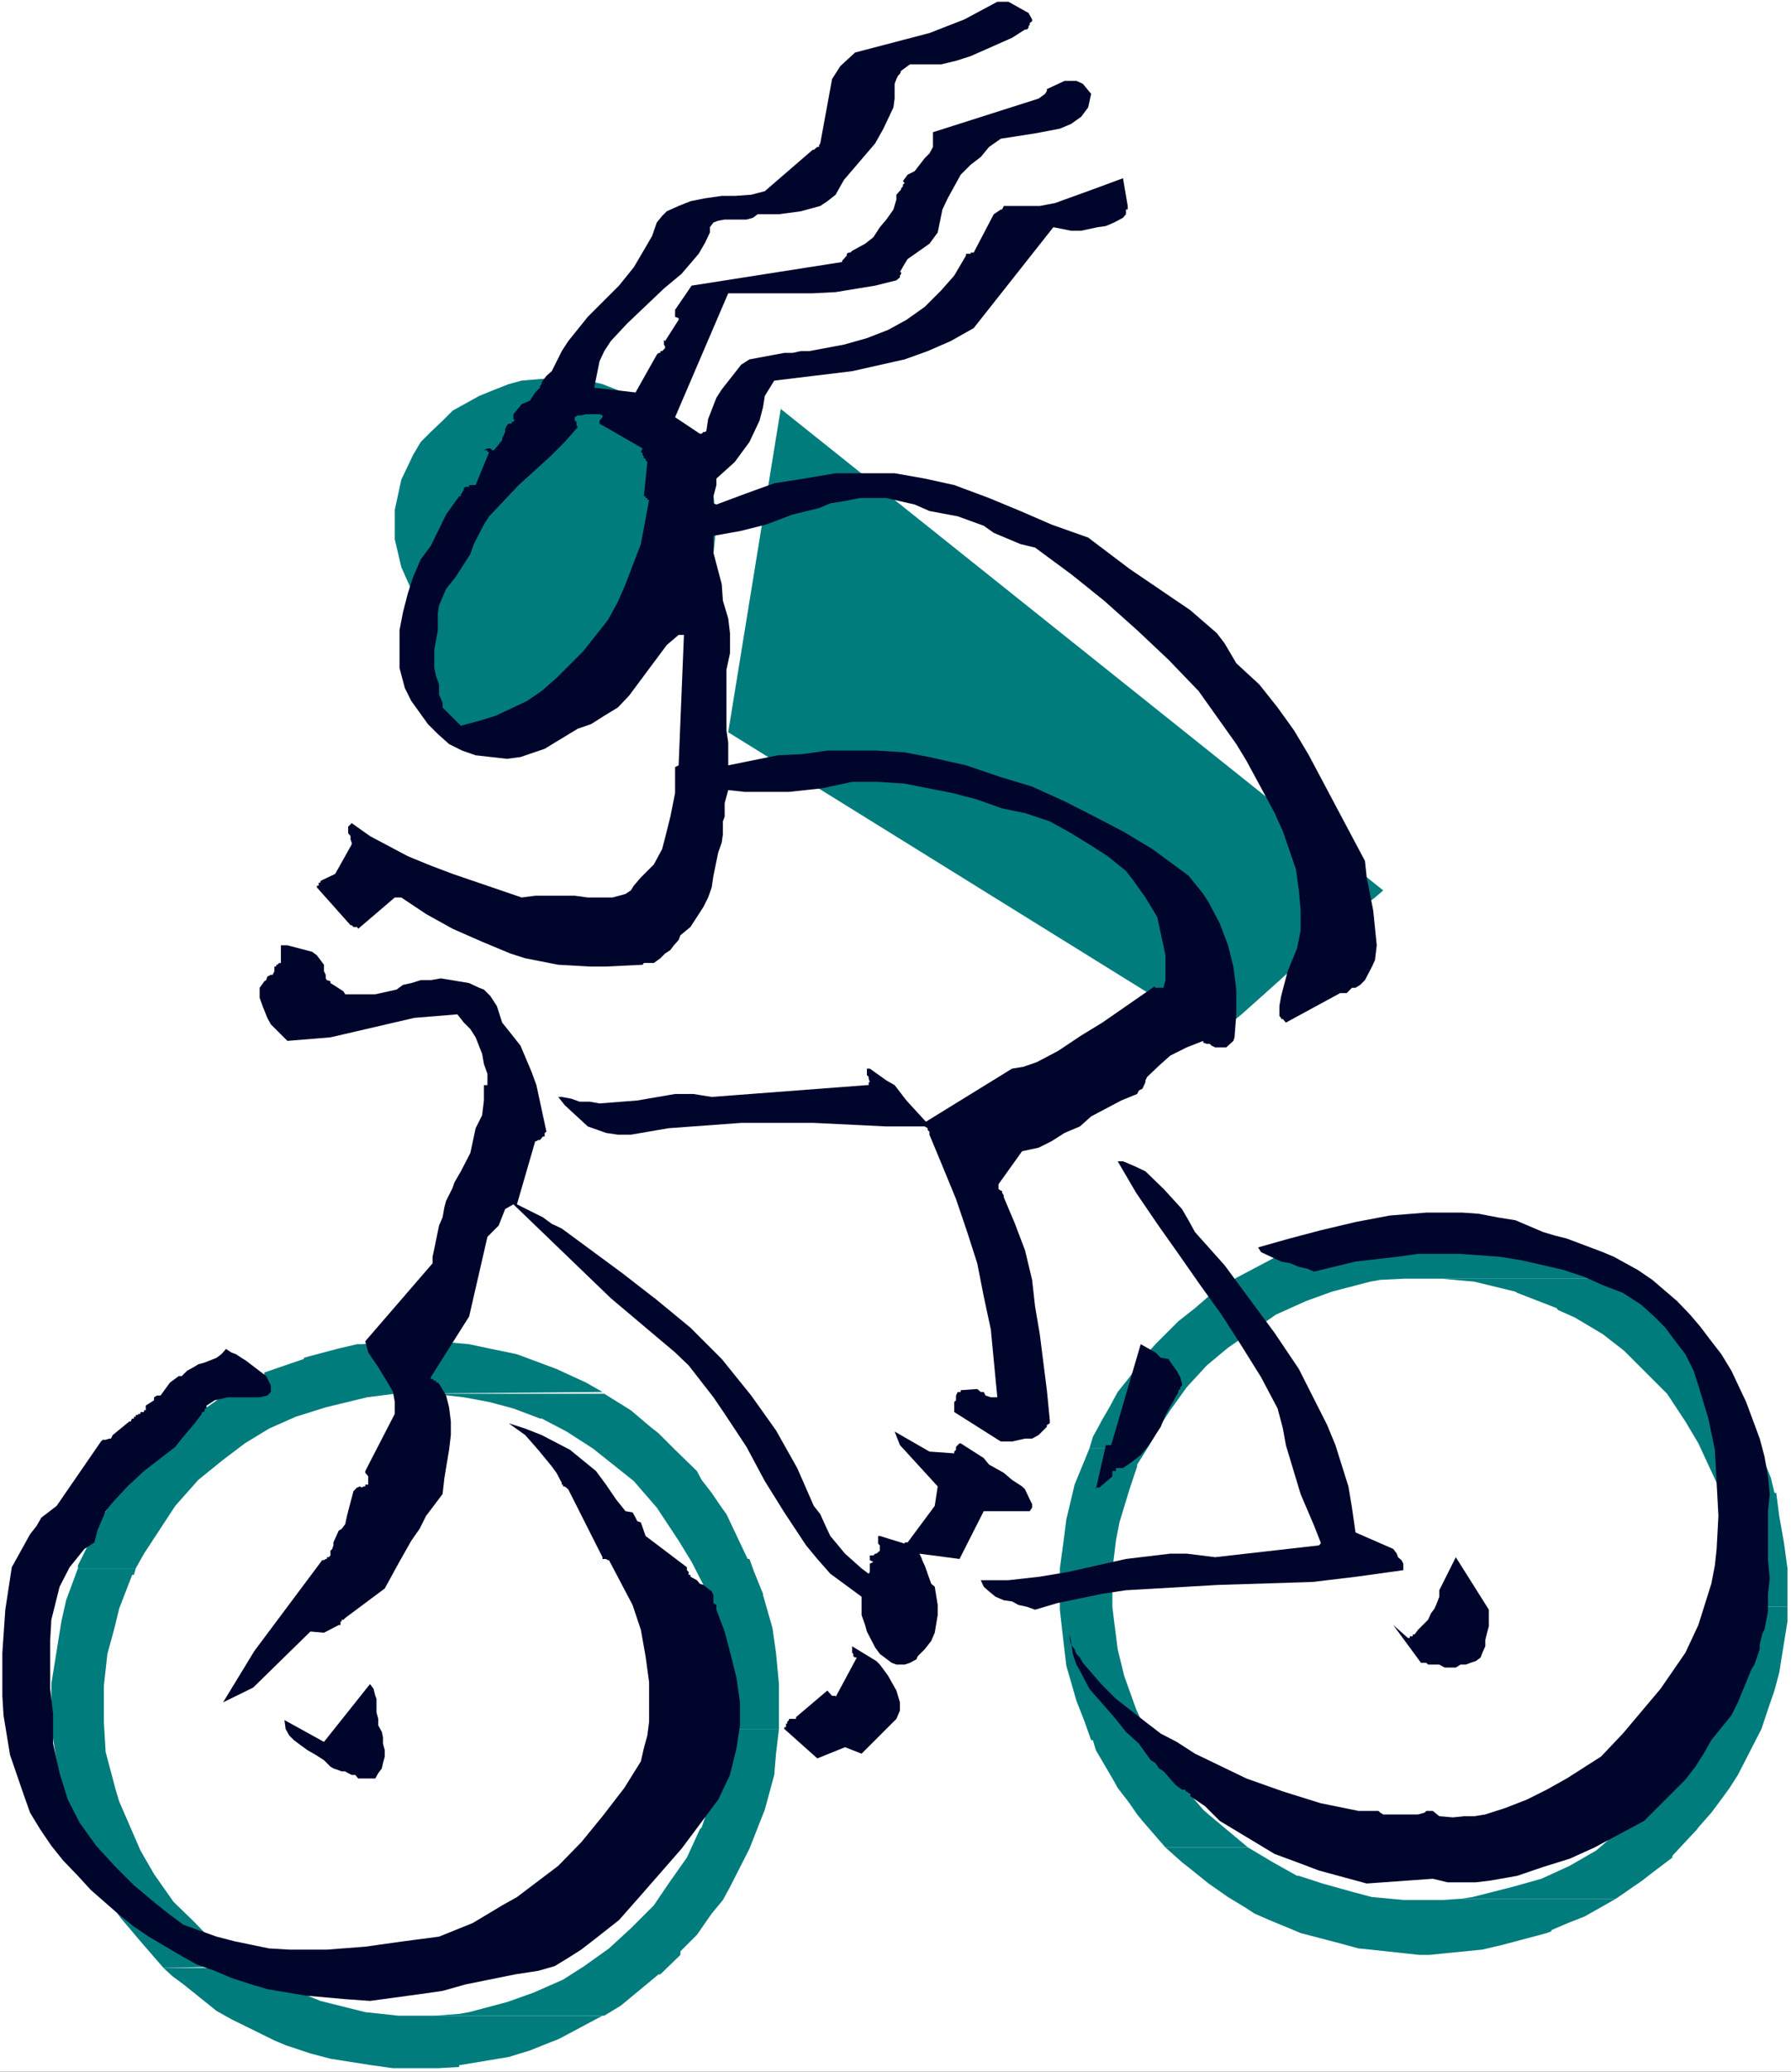
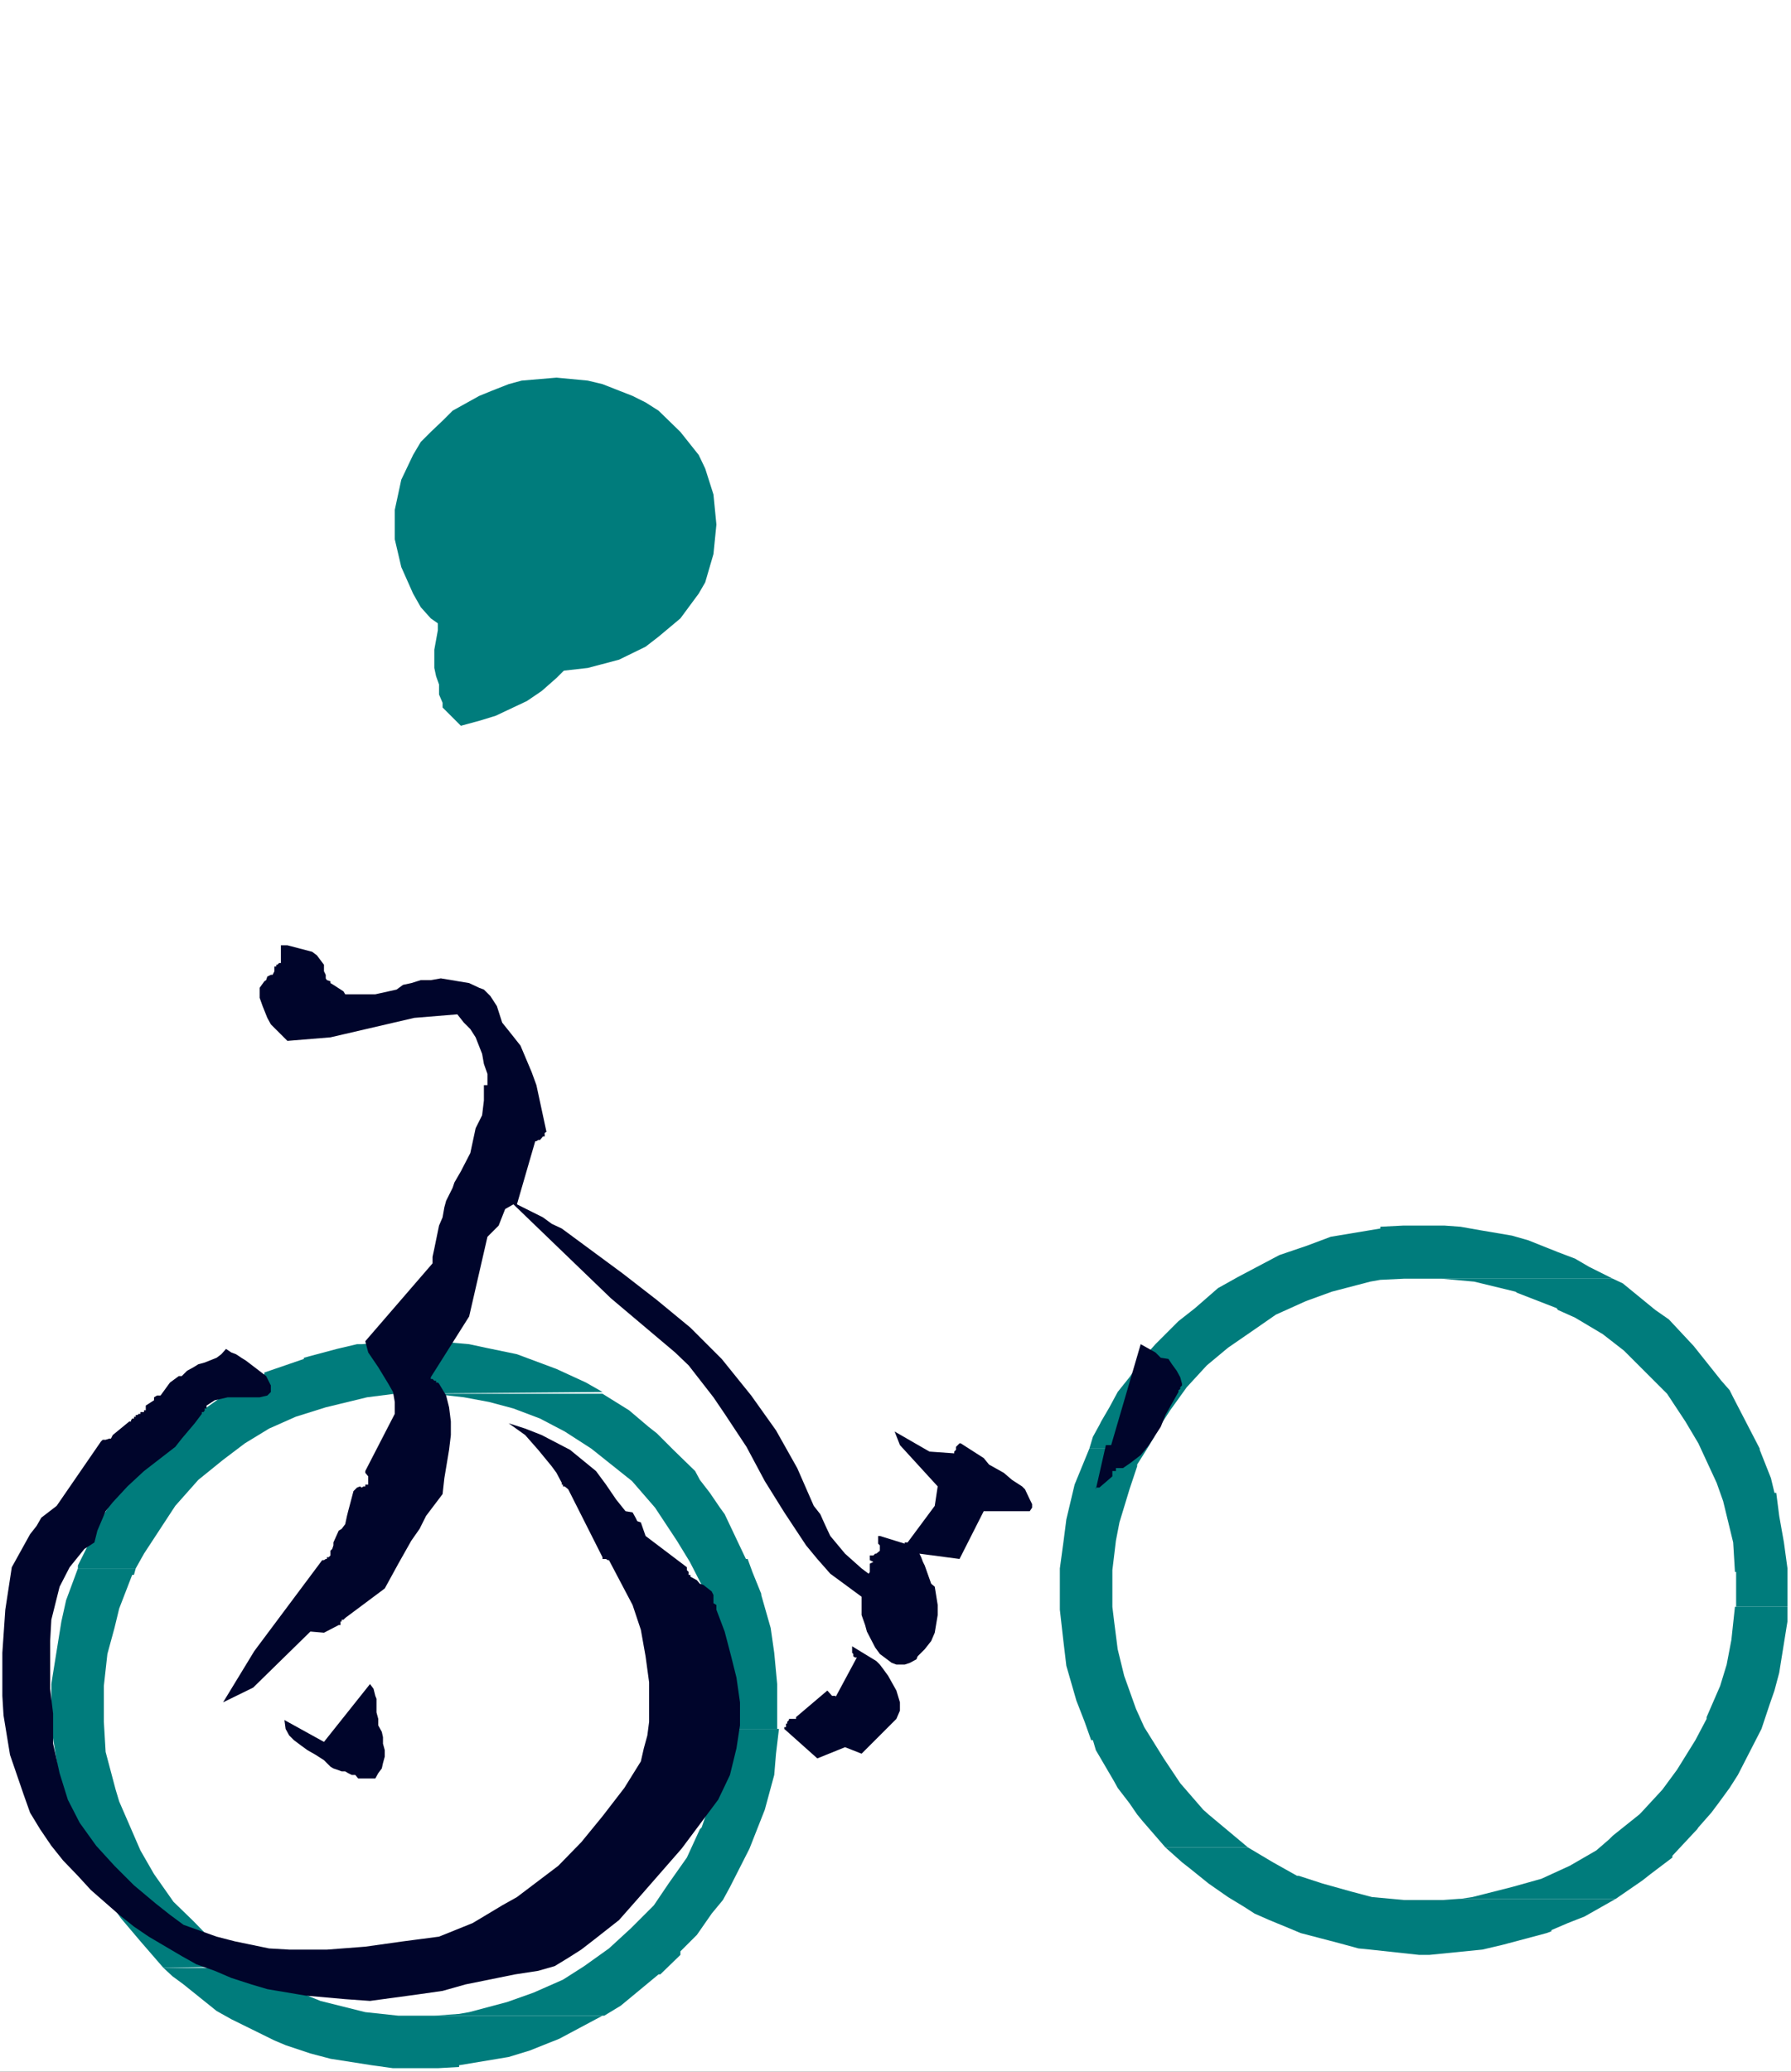
<svg xmlns="http://www.w3.org/2000/svg" xmlns:ns1="http://sodipodi.sourceforge.net/DTD/sodipodi-0.dtd" xmlns:ns2="http://www.inkscape.org/namespaces/inkscape" version="1.0" width="129.766mm" height="150.094mm" id="svg23" ns1:docname="Cycling 56.wmf">
  <rect width="100%" height="100%" fill="#333333" stroke="none" />
  <ns1:namedview id="namedview23" pagecolor="#ffffff" bordercolor="#000000" borderopacity="0.25" ns2:showpageshadow="2" ns2:pageopacity="0.0" ns2:pagecheckerboard="0" ns2:deskcolor="#d1d1d1" ns2:document-units="mm" />
  <defs id="defs1">
    <pattern id="WMFhbasepattern" patternUnits="userSpaceOnUse" width="6" height="6" x="0" y="0" />
  </defs>
  <path style="fill:#ffffff;fill-opacity:1;fill-rule:evenodd;stroke:none" d="M 0,567.284 H 490.455 V 0 H 0 Z" id="path1" />
  <path style="fill:#007c7c;fill-opacity:1;fill-rule:evenodd;stroke:none" d="m 108.11,367.256 -9.05,0.808 h -1.293 l -5.494,1.293 -9.05,2.424 v 0.323 l -10.827,3.716 v 0.485 l -3.555,1.293 h -0.485 l -3.232,1.777 -7.11,5.009 -5.01,3.555 -6.464,5.009 -7.595,8.079 -0.485,0.485 -3.07,4.039 -2.262,2.747 -3.232,4.039 -2.262,3.716 -6.302,12.603 v 0.808 h 15.837 l 2.262,-4.039 8.565,-13.087 6.302,-7.109 6.787,-5.493 5.979,-4.524 6.626,-4.039 7.272,-3.231 8.242,-2.585 11.312,-2.747 7.595,-0.969 h 0.97 l 55.914,-0.485 -4.525,-2.585 -8.08,-3.716 -10.827,-4.039 -8.565,-1.777 -4.525,-0.969 -9.05,-0.808 z" id="path2" />
-   <path style="fill:#007c7c;fill-opacity:1;fill-rule:evenodd;stroke:none" d="m 118.453,381.636 8.565,0.969 6.949,1.293 6.626,1.777 7.272,2.747 h 0.485 l 6.787,3.555 7.272,4.686 11.15,8.887 6.302,7.271 5.979,9.048 3.555,5.817 3.232,6.301 3.232,9.048 1.778,7.271 0.808,8.24 0.485,3.555 v 9.856 1.454 h 14.382 v -0.969 -11.31 l -0.808,-8.563 -0.97,-6.786 -2.586,-9.048 v -0.323 l -2.424,-5.978 -1.293,-3.555 h -0.485 l -5.818,-12.28 -1.293,-1.777 -2.747,-4.039 -2.747,-3.555 -1.293,-2.424 -5.979,-5.817 -0.323,-0.323 -4.202,-4.201 -2.262,-1.777 -5.333,-4.524 -7.272,-4.524 z" id="path3" />
+   <path style="fill:#007c7c;fill-opacity:1;fill-rule:evenodd;stroke:none" d="m 118.453,381.636 8.565,0.969 6.949,1.293 6.626,1.777 7.272,2.747 l 6.787,3.555 7.272,4.686 11.15,8.887 6.302,7.271 5.979,9.048 3.555,5.817 3.232,6.301 3.232,9.048 1.778,7.271 0.808,8.24 0.485,3.555 v 9.856 1.454 h 14.382 v -0.969 -11.31 l -0.808,-8.563 -0.97,-6.786 -2.586,-9.048 v -0.323 l -2.424,-5.978 -1.293,-3.555 h -0.485 l -5.818,-12.28 -1.293,-1.777 -2.747,-4.039 -2.747,-3.555 -1.293,-2.424 -5.979,-5.817 -0.323,-0.323 -4.202,-4.201 -2.262,-1.777 -5.333,-4.524 -7.272,-4.524 z" id="path3" />
  <path style="fill:#007c7c;fill-opacity:1;fill-rule:evenodd;stroke:none" d="m 21.331,429.462 -3.232,8.725 -1.293,5.817 -2.262,14.057 -0.485,3.07 v 11.795 l 0.97,6.301 1.293,7.756 1.454,6.301 0.808,4.039 h 0.485 l 2.747,7.594 v 0.485 l 2.747,5.817 0.323,0.485 4.04,7.271 0.97,1.777 3.232,4.524 5.333,6.301 6.302,7.271 23.109,-0.485 -4.04,-2.262 -5.01,-4.039 -5.818,-5.978 -5.494,-5.332 -5.333,-7.594 -3.717,-6.463 -5.818,-13.411 -0.97,-3.231 -2.747,-10.341 -0.485,-8.24 v -9.856 l 0.97,-8.725 1.939,-7.109 1.293,-5.332 3.555,-9.21 h 0.485 l 0.485,-1.777 z" id="path4" />
  <path style="fill:#007c7c;fill-opacity:1;fill-rule:evenodd;stroke:none" d="m 198.929,473.41 -0.97,6.786 -0.808,4.847 -2.747,8.725 -2.262,6.625 -0.485,0.485 -3.555,7.756 -5.01,7.109 -4.04,5.978 -6.302,6.301 -5.979,5.494 -6.787,4.847 -5.818,3.716 -8.08,3.555 -7.272,2.585 -10.342,2.747 -2.747,0.485 -6.787,0.485 h -0.485 47.026 l 4.525,-2.747 10.342,-8.563 h 0.485 l 5.494,-5.332 v -0.969 l 4.525,-4.524 4.04,-5.817 3.07,-3.716 1.939,-3.555 5.333,-10.502 4.202,-10.664 2.586,-9.533 0.485,-5.817 0.808,-6.786 z" id="path5" />
  <path style="fill:#007c7c;fill-opacity:1;fill-rule:evenodd;stroke:none" d="m 44.763,538.847 2.424,2.262 3.07,2.262 9.05,7.271 4.04,2.262 11.797,5.817 3.07,1.293 6.787,2.262 5.494,1.454 11.312,1.777 5.818,0.808 h 12.282 l 5.818,-0.323 v -0.485 l 13.574,-2.262 5.818,-1.777 8.08,-3.231 11.797,-6.301 h -55.914 l -9.05,-0.969 -12.282,-3.07 -9.858,-4.039 h -0.485 l -5.01,-2.747 -4.04,-2.262 z" id="path6" />
  <path style="fill:#007c7c;fill-opacity:1;fill-rule:evenodd;stroke:none" d="m 384.284,335.588 -6.302,0.323 v 0.485 l -13.574,2.262 -6.464,2.424 -7.595,2.585 -11.312,5.978 -5.494,3.07 -6.302,5.493 -4.525,3.555 -6.302,6.301 -4.04,4.524 -3.07,4.524 -3.232,4.039 -2.262,4.201 -2.262,3.878 -0.485,0.969 -1.778,3.231 -0.97,3.231 h 15.837 l 1.939,-3.231 0.808,-1.777 3.555,-5.493 4.525,-6.301 5.494,-5.978 5.818,-4.847 7.272,-5.009 5.818,-4.039 8.242,-3.716 7.11,-2.585 10.504,-2.747 2.747,-0.485 6.626,-0.323 h 57.045 l -6.464,-3.231 -3.878,-2.262 -4.686,-1.777 -8.08,-3.231 -4.525,-1.293 -8.565,-1.454 -5.494,-0.969 -4.363,-0.323 z" id="path7" />
  <path style="fill:#007c7c;fill-opacity:1;fill-rule:evenodd;stroke:none" d="m 394.627,350.129 9.05,0.808 11.312,2.747 0.485,0.323 10.827,4.201 0.323,0.485 4.686,2.1 7.595,4.524 5.818,4.524 6.464,6.463 5.333,5.332 5.01,7.594 3.555,5.978 5.01,10.825 1.778,5.009 2.747,11.31 0.485,8.079 h 0.323 v 9.533 h 14.059 v -10.502 l -0.97,-7.109 -1.293,-7.271 -0.808,-6.301 h -0.485 l -0.97,-4.039 -3.07,-7.756 v -0.323 l -7.272,-14.057 -0.97,-1.939 -2.262,-2.585 -7.595,-9.533 -6.787,-7.271 -3.717,-2.585 -8.888,-7.271 -2.747,-1.293 z" id="path8" />
  <path style="fill:#007c7c;fill-opacity:1;fill-rule:evenodd;stroke:none" d="m 298.313,396.663 -4.04,9.856 -2.262,9.533 -0.808,6.301 -0.97,7.109 v 11.31 l 0.97,8.563 0.808,6.786 2.747,9.533 2.262,5.817 1.778,5.009 h 0.485 l 0.808,2.747 5.01,8.563 0.97,1.777 3.232,4.201 2.101,3.07 1.454,1.777 6.302,7.271 h 22.624 l -10.827,-9.048 -1.454,-1.293 -6.302,-7.271 -4.525,-6.786 -5.333,-8.563 -2.262,-5.009 -3.232,-9.048 -1.778,-7.271 -0.97,-7.594 -0.485,-4.039 v -10.018 l 0.97,-8.079 0.97,-5.009 2.747,-9.048 2.101,-6.301 v -0.485 l 2.747,-4.362 z" id="path9" />
  <path style="fill:#007c7c;fill-opacity:1;fill-rule:evenodd;stroke:none" d="m 475.103,439.964 -0.97,9.048 -1.293,6.786 -1.778,5.817 -3.717,8.563 v 0.485 l -3.07,5.817 -5.01,8.079 -4.04,5.493 -5.818,6.301 -0.485,0.485 -7.272,5.817 -0.97,0.969 -3.555,3.07 -7.272,4.201 -7.757,3.555 -8.08,2.262 -10.827,2.747 -3.232,0.485 h 42.501 l 7.272,-5.009 2.262,-1.777 5.979,-4.524 v -0.485 l 6.787,-7.271 0.323,-0.485 3.555,-4.039 1.939,-2.585 3.07,-4.201 2.262,-3.555 6.464,-12.603 2.262,-6.786 1.293,-3.716 1.293,-4.847 2.262,-14.057 v -4.039 z" id="path10" />
  <path style="fill:#007c7c;fill-opacity:1;fill-rule:evenodd;stroke:none" d="m 399.636,519.943 -4.525,0.323 h -10.504 l -8.888,-0.808 -5.494,-1.454 -8.08,-2.262 -6.464,-2.1 h -0.485 l -6.626,-3.716 -6.787,-4.039 h -22.624 l 4.525,4.039 2.262,1.777 5.01,4.039 5.333,3.716 4.525,2.747 2.747,1.777 4.04,1.777 5.494,2.262 3.07,1.293 10.504,2.747 5.333,1.454 3.232,0.323 13.413,1.454 h 2.747 l 14.544,-1.454 5.494,-1.293 12.12,-3.231 1.293,-0.485 v -0.323 l 4.525,-1.939 4.525,-1.777 8.565,-4.847 z" id="path11" />
  <path style="fill:#007c7c;fill-opacity:1;fill-rule:evenodd;stroke:none" d="m 152.389,103.407 8.565,0.808 4.04,0.969 4.525,1.777 3.717,1.454 3.555,1.777 3.555,2.262 5.979,5.817 5.01,6.301 1.778,3.716 2.262,7.109 0.808,8.24 -0.808,8.079 -2.262,7.756 -1.778,3.07 -5.01,6.786 -5.979,5.009 -3.555,2.747 -7.272,3.555 -8.565,2.262 -8.565,0.969 -9.534,-0.969 -8.08,-2.262 -3.555,-1.777 -3.717,-1.777 -6.302,-5.494 -3.232,-2.262 -2.747,-3.07 -2.101,-3.716 -3.232,-7.271 -1.778,-7.594 v -8.079 l 1.778,-8.24 3.232,-6.786 2.101,-3.555 2.747,-2.747 3.232,-3.07 2.747,-2.747 7.272,-4.039 3.555,-1.454 4.525,-1.777 3.555,-0.969 z" id="path12" />
-   <path style="fill:#007c7c;fill-opacity:1;fill-rule:evenodd;stroke:none" d="m 213.797,111.97 -14.382,88.542 133.805,83.049 1.778,-1.777 5.01,-4.039 7.595,-6.786 8.08,-7.271 8.726,-7.594 6.787,-6.301 5.333,-4.039 2.262,-1.939 z" id="path13" />
  <path style="fill:#00052b;fill-opacity:1;fill-rule:evenodd;stroke:none" d="m 94.536,547.41 6.787,0.485 13.09,-1.777 6.787,-0.969 6.302,-1.777 13.574,-2.747 6.302,-0.969 4.525,-1.293 3.717,-2.262 3.555,-2.262 3.555,-2.747 6.787,-5.332 5.979,-6.786 11.15,-12.764 10.019,-13.411 1.778,-3.716 1.454,-3.07 1.778,-7.271 0.97,-6.301 v -6.301 l -0.97,-6.786 -1.454,-5.817 -1.778,-6.786 -2.262,-5.978 v -0.323 -0.969 l -0.808,-0.485 v -0.808 -0.485 -0.969 l -0.485,-0.969 -2.262,-1.777 -0.97,-0.323 -0.808,-0.969 -1.778,-0.969 v -0.485 h -0.485 v -0.808 l -0.485,-0.485 v -0.808 l -11.312,-8.563 -1.293,-3.716 -0.97,-0.323 -0.485,-0.969 -0.808,-1.454 -1.939,-0.323 -2.586,-3.231 -2.747,-4.039 -2.747,-3.716 -7.11,-5.817 -7.757,-4.039 -4.525,-1.777 -4.525,-1.454 4.525,3.231 3.555,4.039 3.717,4.524 1.293,1.777 1.454,2.747 v 0.485 h 0.323 v 0.485 h 0.485 l 0.97,0.808 9.373,18.581 v 0.485 h 0.97 l 0.485,0.323 h 0.323 l 6.464,12.28 2.262,6.786 1.293,7.271 0.97,7.109 v 10.825 l -0.485,3.716 -0.97,3.555 -0.808,3.555 -4.525,7.271 -5.979,7.756 -5.818,7.109 -6.302,6.463 -11.312,8.563 -4.04,2.262 -8.08,4.847 -9.211,3.716 -9.858,1.293 -10.342,1.454 -10.504,0.808 H 79.184 l -5.494,-0.323 -9.373,-1.939 -5.01,-1.293 -9.05,-3.231 -3.717,-2.747 -3.878,-3.07 -5.979,-5.009 -5.333,-5.332 -5.01,-5.493 -4.525,-6.301 -3.232,-6.301 -2.262,-7.271 -1.778,-8.079 v -8.24 l -0.808,-6.786 v -13.087 l 0.323,-5.817 2.262,-9.048 2.747,-5.332 4.04,-5.009 2.747,-1.777 0.808,-3.231 2.262,-5.332 1.939,-2.424 4.04,-4.362 4.525,-4.201 8.565,-6.625 1.778,-2.262 3.555,-4.201 1.939,-2.585 v -0.485 h 0.485 l 0.323,-0.485 v -0.485 h 0.485 v -0.808 l 2.262,-1.454 3.555,-0.808 h 8.726 l 2.101,-0.485 0.97,-0.969 v -1.777 l -1.293,-2.585 -5.494,-4.201 -1.293,-0.808 -1.454,-0.969 -1.293,-0.485 -1.454,-0.969 -1.293,1.454 -1.293,0.969 -3.232,1.293 -1.778,0.485 -1.293,0.808 -1.778,0.969 -1.454,1.454 h -0.808 l -2.424,1.777 -2.586,3.555 h -0.97 l -0.808,0.485 v 0.808 l -2.262,1.454 v 0.485 0.323 0.485 h -0.485 v 0.485 h -0.97 v 0.485 h -0.485 l -0.323,0.323 h -0.485 v 0.485 h -0.485 v 0.485 h -0.485 l -0.323,0.485 v 0.323 H 35.39 l -4.525,3.716 -0.485,0.969 h -0.485 l -0.97,0.323 h -0.808 l -0.485,0.485 -12.12,17.611 -4.202,3.231 -1.293,2.262 -1.778,2.262 -5.01,9.048 -1.778,11.633 -0.808,11.795 v 11.795 l 0.323,5.332 1.778,10.825 3.717,10.825 1.778,5.009 2.747,4.524 3.07,4.524 3.232,4.039 4.04,4.201 3.555,3.878 7.757,6.786 4.04,3.231 4.04,2.747 9.05,5.332 4.04,2.262 5.01,1.777 4.525,1.939 5.494,1.777 4.363,1.293 10.504,1.777 z" id="path14" />
-   <path style="fill:#00052b;fill-opacity:1;fill-rule:evenodd;stroke:none" d="m 374.265,515.742 18.099,-1.293 4.04,0.969 h 7.757 l 4.04,-0.485 7.272,-1.293 7.11,-2.424 7.272,-2.262 6.787,-3.07 13.574,-7.271 11.312,-11.31 2.747,-3.555 2.262,-3.555 2.101,-3.716 5.494,-6.786 1.778,-3.555 3.717,-9.048 0.808,-1.293 1.454,-4.201 v -1.293 l 0.808,-3.231 0.485,-0.808 0.97,-5.009 v -4.847 l 0.485,-4.201 -0.485,-5.009 v -13.411 l 0.485,-4.686 -0.485,-4.847 -0.97,-5.493 -1.293,-4.847 -3.717,-10.018 -4.04,-8.563 -2.747,-4.524 -2.747,-3.555 -3.07,-4.039 -2.747,-3.231 -3.555,-3.716 -6.787,-5.817 -4.04,-2.747 -6.464,-3.555 -3.07,-1.293 -9.858,-3.716 -3.232,-0.808 -3.232,-0.969 -7.595,-3.231 -5.01,-0.808 -5.01,-0.969 -4.525,-0.323 h -9.858 l -10.019,0.808 -9.373,1.777 -9.534,2.262 -8.565,2.262 -8.565,2.424 0.808,1.293 5.494,2.585 2.586,0.485 2.262,0.969 2.262,0.485 1.939,0.808 11.312,-2.747 11.312,-1.293 5.818,-0.808 h 11.635 l 10.989,0.808 5.818,0.969 11.312,2.585 5.818,1.939 5.01,2.262 5.494,2.1 5.01,3.231 3.555,3.231 3.07,3.07 2.747,3.716 2.747,3.555 2.262,4.524 1.293,4.039 2.747,9.048 1.778,8.563 0.97,18.096 -0.485,9.048 -0.485,4.524 -0.97,5.009 -3.555,11.31 -3.555,7.594 -6.787,9.856 -10.342,12.28 -5.979,6.301 -9.373,5.978 -5.494,3.07 -5.494,2.747 -5.818,2.262 -5.494,1.777 -3.07,0.485 h -2.747 l -3.07,0.323 -3.717,-0.323 -1.778,-1.454 h -1.778 l -0.485,0.485 -1.778,0.485 h -9.534 l -0.808,-0.485 -0.485,-0.485 h -5.494 l -10.342,-2.1 -10.342,-3.231 -10.019,-3.555 -14.059,-6.786 -5.01,-3.231 -4.363,-2.262 -4.202,-3.231 -8.08,-6.301 -4.04,-4.039 -5.01,-5.817 -0.808,-1.454 -0.97,-0.969 -0.485,-1.293 -0.97,-1.293 -0.323,-1.293 v -1.454 l 0.808,5.332 0.97,2.908 1.293,2.262 2.262,4.362 6.787,7.756 3.232,4.039 3.555,3.231 3.232,4.524 1.293,0.808 0.97,1.454 1.293,0.808 3.232,3.716 1.778,1.293 h 0.97 v 0.485 h 0.323 l 0.97,0.808 v 0.485 l 4.04,2.747 4.04,4.039 15.029,9.048 6.141,2.262 5.979,2.262 z" id="path15" />
  <path style="fill:#00052b;fill-opacity:1;fill-rule:evenodd;stroke:none" d="m 98.091,486.982 h 4.686 l 0.808,-1.454 0.97,-1.293 0.323,-1.454 0.485,-1.777 v -1.777 l -0.485,-1.777 v -1.777 l -0.323,-1.454 -0.97,-1.777 v -1.777 l -0.485,-1.777 v -1.777 -1.939 l -0.323,-0.808 -0.485,-1.939 -0.97,-1.293 -12.605,15.834 -10.827,-5.978 0.323,2.424 0.97,1.777 1.293,1.293 1.939,1.454 1.778,1.293 2.262,1.293 2.262,1.454 1.778,1.777 0.808,0.485 0.97,0.323 1.293,0.485 h 0.97 l 0.808,0.485 0.97,0.485 h 0.97 z" id="path16" />
  <path style="fill:#00052b;fill-opacity:1;fill-rule:evenodd;stroke:none" d="m 223.816,481.489 7.595,-3.07 4.525,1.777 9.534,-9.533 0.97,-2.262 v -2.262 l -0.97,-3.231 -2.262,-4.039 -1.293,-1.777 -0.97,-1.293 -0.97,-0.969 -6.626,-4.039 v 1.777 l 0.323,0.323 v 0.646 l 0.485,0.323 h 0.485 l -5.818,10.825 v -0.323 h -0.97 l -1.293,-1.454 -8.565,7.271 v 0.485 h -1.939 v 0.323 l -0.485,0.485 v 0.485 h -0.323 v 0.969 h -0.485 v 0.485 z" id="path17" />
  <path style="fill:#00052b;fill-opacity:1;fill-rule:evenodd;stroke:none" d="m 61.085,466.139 8.242,-4.039 15.675,-15.349 3.717,0.323 4.04,-2.1 h 0.485 v -0.969 h 0.323 v -0.485 h 0.485 l 0.485,-0.485 10.827,-8.079 3.717,-6.786 3.555,-6.301 2.262,-3.231 1.778,-3.555 4.525,-5.978 0.485,-4.362 1.293,-7.756 0.485,-4.039 v -3.716 l -0.485,-3.878 -0.808,-3.231 -1.939,-3.231 -0.323,-0.323 h -0.485 v -0.485 h -0.485 l -0.485,-0.485 h -0.485 v -0.485 l 10.504,-16.642 5.01,-21.812 3.07,-3.07 1.778,-4.524 2.262,-1.293 26.664,25.69 17.614,14.865 3.717,3.555 6.787,8.725 3.07,4.524 5.979,9.048 5.01,9.371 5.333,8.563 5.979,9.048 3.07,3.716 3.555,4.039 8.565,6.301 v 5.009 l 0.97,2.747 0.485,1.777 2.262,4.362 1.293,1.777 3.232,2.424 1.293,0.485 h 2.262 l 1.454,-0.485 1.778,-0.969 0.323,-0.808 1.939,-1.939 1.778,-2.262 0.97,-2.262 0.808,-4.847 v -2.747 l -0.808,-5.009 -0.97,-0.808 -1.778,-5.009 -0.485,-0.969 -0.485,-1.293 -0.485,-0.969 10.989,1.454 6.626,-13.087 h 12.605 l 0.646,-0.969 v -0.969 l -0.646,-1.293 -1.293,-2.747 -0.808,-0.808 -2.747,-1.777 -2.262,-1.939 -4.04,-2.262 -1.454,-1.777 -6.302,-4.039 h -0.323 l -0.97,0.969 v 0.808 l -0.485,0.485 v 0.485 l -6.787,-0.485 -9.534,-5.493 1.454,3.716 10.342,11.31 -0.808,5.332 -7.434,10.018 h -0.808 v 0.323 l -6.787,-2.1 h -0.485 v 2.1 l 0.485,0.485 v 1.454 l -0.97,0.808 h -0.323 l -0.485,0.485 h -0.97 v 0.485 0.808 l 0.97,0.485 -0.97,0.485 v 0.969 0.808 0.485 l -0.323,0.485 -1.939,-1.454 -4.525,-4.039 -4.04,-4.847 -1.293,-2.747 -1.454,-3.231 -1.778,-2.262 -4.525,-10.341 -5.818,-10.341 -6.787,-9.533 -8.08,-10.018 -8.565,-8.563 -9.211,-7.594 -9.373,-7.271 -16.645,-12.28 -2.747,-1.293 -2.424,-1.777 -7.11,-3.555 5.01,-17.288 h 0.323 l 0.485,-0.323 h 0.485 l 0.808,-0.969 h 0.485 v -0.969 l 0.485,-0.323 -2.747,-12.764 -1.293,-3.555 -3.07,-7.271 -2.424,-3.07 -2.586,-3.231 -1.454,-4.524 -1.778,-2.747 -0.808,-0.808 -0.97,-0.969 -1.293,-0.485 -2.747,-1.293 -7.757,-1.293 -2.747,0.485 h -2.747 l -2.586,0.808 -2.262,0.485 -1.778,1.293 -5.818,1.293 h -8.242 l -0.485,-0.808 -2.747,-1.777 -0.808,-0.485 v -0.485 l -0.97,-0.323 -0.323,-0.485 v -0.969 L 88.718,265.95 v -1.777 l -1.939,-2.585 -1.293,-0.969 -6.787,-1.777 h -1.778 v 4.847 h -0.485 l -0.485,0.485 h -0.323 v 0.485 h -0.485 v 1.293 l -0.485,0.969 h -0.485 l -0.97,0.485 -0.323,0.969 -0.485,0.323 -1.293,1.777 v 2.747 l 0.808,2.262 1.293,3.231 0.97,1.777 4.525,4.524 11.797,-0.969 22.947,-5.332 11.797,-0.969 1.778,2.262 1.778,1.777 1.454,2.262 1.778,4.524 0.485,2.747 0.97,2.747 v 3.07 h -0.97 v 0.969 0.485 2.747 l -0.485,4.039 -1.778,3.555 -1.454,6.786 -2.586,5.009 -1.778,3.07 -0.485,1.454 -1.778,3.555 -0.485,1.777 -0.485,2.747 -0.97,2.262 -1.293,6.301 -0.485,2.262 v 1.777 l -18.422,21.328 0.808,3.07 2.747,4.039 2.747,4.524 1.293,2.262 0.485,2.747 v 3.231 l -8.08,15.673 v 0.485 l 0.808,0.969 v 2.262 h -0.808 v 0.485 h -0.485 l -0.485,0.323 -0.485,-0.323 -0.808,0.323 -0.97,0.969 -0.808,3.07 -0.646,2.424 -0.323,1.293 -0.485,2.262 -0.97,1.293 -0.808,0.485 -1.454,3.231 v 0.808 l -0.323,0.969 -0.485,0.485 v 1.293 l -0.485,0.485 h -0.485 v 0.485 h -0.323 L 88.718,427.2 h -0.485 l -18.584,24.882 z" id="path18" />
-   <path style="fill:#00052b;fill-opacity:1;fill-rule:evenodd;stroke:none" d="m 394.142,455.798 1.454,0.808 h 1.778 1.293 l 1.293,-0.808 h 1.454 l 1.293,-0.485 1.454,-0.485 1.293,-0.969 0.485,-1.293 0.808,-1.777 v -1.777 l 0.485,-1.939 0.485,-1.777 v -1.293 -1.454 -1.777 l -9.05,-14.38 -4.525,9.048 v 1.777 l -0.485,1.293 -0.808,1.939 -0.97,1.293 -0.808,1.777 -1.454,1.454 -1.293,1.293 -0.97,1.293 h -0.485 v 0.485 h -0.323 -0.485 v 0.485 h -0.485 l -4.04,-3.555 7.595,10.341 h 0.97 0.485 l 0.485,0.485 h 0.808 0.485 0.485 0.808 z" id="path19" />
-   <path style="fill:#00052b;fill-opacity:1;fill-rule:evenodd;stroke:none" d="m 283.446,440.772 5.979,-1.777 12.443,-2.585 6.464,-0.969 25.21,-1.454 25.856,-0.808 12.12,-1.454 12.766,-1.777 v -1.777 l -0.485,-0.969 -0.97,-0.808 -0.323,-0.969 -0.97,-1.293 -10.342,-4.524 -0.97,-6.786 -0.97,-5.817 -3.555,-11.31 -2.262,-5.494 -7.757,-15.349 -6.626,-9.856 -13.736,-18.581 -8.08,-9.048 -1.778,-3.231 -1.778,-3.07 -5.01,-5.493 -5.01,-4.847 -3.07,-1.454 -3.07,-1.293 h -1.454 l 5.01,8.563 5.818,8.563 5.818,8.24 5.979,8.563 5.818,8.079 5.494,8.563 5.333,8.563 4.525,8.563 1.454,5.493 0.808,4.524 4.04,13.411 3.717,8.725 1.778,4.524 v 0.323 l -0.485,0.485 -28.442,3.231 -7.757,-0.969 h -4.525 l -12.12,1.454 -15.837,3.555 -7.757,1.293 -8.565,0.969 h -7.595 l 0.808,1.777 1.454,1.293 1.778,1.454 2.262,0.969 2.262,0.323 1.778,0.969 2.262,0.485 z" id="path20" />
  <path style="fill:#00052b;fill-opacity:1;fill-rule:evenodd;stroke:none" d="m 301.06,407.326 3.555,-3.07 v -1.454 h 0.97 v -0.808 h 1.939 l 2.101,-1.454 2.747,-2.1 2.262,-2.747 3.232,-5.009 1.293,-3.231 3.555,-6.301 v -0.485 l 0.485,-0.323 v -0.485 l 0.485,-0.485 v -0.485 l -0.485,-1.777 -0.97,-1.777 -1.293,-1.777 -0.97,-1.454 -2.101,-0.323 -1.454,-1.454 -4.04,-2.262 -8.08,27.629 h -1.454 l -2.747,12.118 v -0.485 z" id="path21" />
-   <path style="fill:#00052b;fill-opacity:1;fill-rule:evenodd;stroke:none" d="m 274.073,394.724 h 3.07 l 3.555,-0.808 h 1.939 l 1.778,-0.969 1.293,-1.293 0.97,-0.969 v -0.485 l 0.808,-0.485 v -0.485 -0.323 l -0.808,-8.24 -1.939,-15.349 -1.293,-7.594 -0.808,-7.271 -1.939,-8.079 -2.747,-7.271 -3.07,-7.271 v -0.485 l -0.485,-0.808 v -0.485 h -0.323 l -0.646,-0.485 v -1.293 l 6.464,-9.048 4.525,-0.969 3.555,-1.777 3.555,-2.262 4.202,-1.777 3.07,-2.747 8.242,-4.362 3.555,-1.454 0.808,-0.323 0.485,-0.969 0.97,-0.485 0.808,-1.777 v -0.485 l 0.485,-0.969 3.232,-3.07 3.07,-2.747 4.525,-2.262 4.525,-1.777 v 0.485 l 0.97,0.323 h 0.808 l 0.485,0.485 0.97,0.485 h 3.07 l 1.939,-1.777 0.323,-0.969 0.485,-6.301 v -6.786 l -0.808,-6.301 -1.454,-5.817 -2.262,-5.978 -3.07,-5.817 -1.454,-2.262 -4.04,-5.009 -9.858,-7.271 -8.08,-4.847 -7.757,-4.039 -8.242,-4.201 -8.888,-4.039 -8.565,-2.585 -9.534,-3.231 -10.019,-2.262 -6.787,-1.293 -7.757,-0.485 h -13.413 l -6.787,0.969 -6.787,0.323 -13.574,2.747 v -6.301 l -0.485,-3.231 v -16.642 l 0.97,-4.524 v -5.493 l -0.485,-4.039 -1.454,-4.847 -0.323,-4.524 -2.262,-8.563 v -4.686 l 7.272,-1.293 7.11,-1.777 7.272,-2.747 7.272,-1.777 3.07,-1.293 4.04,-0.646 4.04,-0.808 h 7.272 l 7.757,1.777 4.04,1.777 7.757,1.454 7.11,2.585 2.747,1.939 7.272,3.07 4.04,0.969 9.858,7.271 9.05,7.271 9.05,8.079 8.565,8.079 8.242,8.563 10.342,14.542 2.747,4.524 5.333,9.856 2.424,4.524 2.262,5.009 3.555,10.341 0.808,5.817 0.485,5.494 v 5.493 l -0.97,4.847 -2.586,6.301 -1.778,6.786 -0.485,2.747 v 2.747 l 0.485,0.485 v 0.323 h 0.485 l 0.808,0.969 14.867,-8.079 h 1.778 l 0.97,-0.969 0.485,-0.485 h 0.97 l 1.293,-0.808 1.293,-1.293 1.939,-3.716 0.808,-1.777 0.485,-4.039 -0.97,-9.533 -1.778,-9.048 -0.485,-4.524 -15.352,-28.922 -4.04,-6.786 -4.525,-6.301 -5.01,-6.301 -6.302,-5.817 -3.232,-5.493 -2.101,-2.747 -7.272,-6.301 -16.645,-11.31 -11.312,-8.563 -10.019,-3.555 -8.565,-3.716 -8.565,-3.555 -9.534,-3.555 -8.08,-1.777 -8.242,-1.454 h -8.08 -8.08 l -8.565,1.454 -8.242,1.293 -7.595,2.747 -8.242,3.07 -0.808,-0.323 v -0.969 -0.969 l 0.808,-3.07 v -0.969 -0.808 l 5.01,-4.524 4.04,-5.493 1.293,-2.747 1.454,-3.07 0.97,-3.716 0.485,-3.07 2.586,-4.201 21.331,-2.585 14.382,-3.231 6.302,-2.262 6.302,-2.747 6.302,-3.555 21.816,-27.629 4.848,0.969 h 2.747 l 4.525,-0.969 2.262,-0.323 2.262,-0.969 2.424,-1.293 0.808,-0.969 v -0.485 -0.323 -0.485 h 0.485 v -0.969 l -1.293,-7.594 -7.434,2.747 -3.555,1.293 -7.595,2.747 -4.202,0.808 h -4.04 -3.555 -0.97 -1.293 l -0.485,0.969 h -0.323 l -1.939,1.293 -5.494,10.502 h -0.808 v 0.323 h -1.293 v 0.485 l -3.232,5.493 -3.555,4.039 -4.525,4.524 -5.01,3.555 -5.01,2.747 -5.818,2.262 -6.302,1.777 -9.534,1.777 h -2.262 l -2.262,0.485 h -2.262 l -9.534,1.777 -2.262,1.454 -5.333,6.786 -1.454,2.262 -2.262,5.817 -0.485,3.231 -0.323,0.323 h -0.485 l -0.485,0.485 h -0.485 l -6.787,-4.524 14.544,-33.93 h 23.109 l 6.302,-0.323 10.827,-1.777 5.818,-1.454 0.97,-0.808 v -0.485 l 0.323,-0.485 v -0.485 h -0.323 l 1.293,-2.262 0.808,-1.293 5.979,-4.201 2.262,-3.07 1.293,-6.301 1.454,-3.07 3.555,-6.463 2.747,-2.747 2.747,-2.1 2.262,-2.747 3.232,-2.262 9.373,-1.454 6.787,-1.293 3.07,-1.293 2.747,-1.939 1.939,-2.585 0.808,-3.716 -2.262,-2.747 -1.778,-0.808 h -3.232 l -4.848,2.262 v 0.485 l -0.485,0.808 -1.778,1.293 -28.926,9.21 v 4.039 l -0.97,1.777 -1.293,1.293 -2.747,3.555 -1.939,0.969 -1.293,1.777 0.485,0.485 -0.485,0.485 v 0.485 l -0.485,0.485 v 0.323 l -1.293,1.454 v 1.293 l -0.808,2.747 -1.939,2.747 -1.778,2.1 -1.778,2.747 -2.262,1.777 -3.555,1.939 -0.485,0.485 h -0.485 l -0.485,0.323 v 0.485 l -1.293,1.454 v 0.323 l -41.208,6.463 -4.525,6.625 v 1.939 l 0.97,0.323 v 0.485 l -3.717,5.817 -0.323,-0.323 v 1.293 l 0.323,0.485 v 0.485 l -0.808,0.808 h -0.485 v 0.485 h -0.485 l -0.485,0.485 -5.818,10.341 -11.312,-1.293 1.454,-7.271 1.293,-2.747 1.778,-2.747 4.525,-4.847 10.019,-9.533 4.848,-4.039 4.686,-5.493 1.778,-3.07 1.293,-2.747 v -1.454 l 0.97,-1.293 1.293,-0.485 1.778,-0.323 h 5.979 l 1.778,-0.485 1.293,-0.969 h 5.818 l 5.979,-0.808 5.333,-1.454 1.939,-1.293 2.262,-1.777 2.262,-4.039 8.565,-10.018 2.262,-4.039 2.747,-5.817 0.323,-2.424 v -4.039 l 0.485,-1.293 0.485,-0.969 0.485,-0.485 0.323,-0.808 2.424,-1.777 h 8.565 l 4.04,-0.969 4.04,-1.293 11.312,-5.009 3.555,-2.262 h 0.485 l 0.485,-0.485 v -0.485 L 281.992,6.786 V 6.301 l 0.646,-0.485 V 5.332 l -0.97,-1.777 -1.454,-0.808 -4.04,-2.262 h -3.07 l -9.05,4.847 -9.534,3.716 -20.362,5.332 -4.04,3.716 -2.262,3.555 -3.232,17.611 -0.323,0.485 v 0.485 h -0.485 l -0.97,0.808 h -0.323 l -13.09,11.31 -3.717,0.969 -4.525,0.323 h -3.555 l -4.525,0.646 -4.04,0.808 -3.232,1.293 -3.232,1.454 -1.293,1.293 -1.454,1.777 -1.293,3.716 -1.778,3.07 -3.232,5.493 -4.04,5.009 -8.565,8.563 -5.333,6.625 -1.778,2.747 -2.747,5.493 -1.454,1.293 -0.97,1.293 -0.323,0.485 v 0.485 l -0.485,0.485 v 0.485 l -1.293,1.293 -1.454,2.262 -2.262,0.969 -2.262,2.747 v 1.293 l 0.485,0.485 h -0.485 v 0.323 h -0.485 v 0.485 h -0.808 l -0.485,0.485 -0.485,0.969 v 0.808 l -0.808,1.777 v 0.485 l -1.454,1.777 -0.808,0.969 h -0.485 l -0.485,-0.485 h -0.808 l -0.97,0.485 h 0.97 v 0.485 h 0.485 l -3.717,9.048 h -1.778 v 0.485 h -0.97 l -0.485,0.323 v 0.485 l -0.808,1.293 v 0.485 h -0.485 l -3.555,5.009 -4.202,8.563 -2.747,3.716 -2.101,4.847 -1.454,4.524 -1.293,5.009 -0.97,5.009 v 10.341 l 1.454,5.493 1.778,3.555 4.525,6.301 2.747,2.747 3.07,2.747 3.555,1.777 3.717,1.293 8.565,0.969 3.717,-0.485 6.626,-2.262 9.05,-5.493 3.717,-1.293 3.555,-2.262 3.717,-2.262 3.07,-3.231 10.342,-13.895 3.232,-2.747 h 1.454 l -1.454,35.708 -0.97,0.485 v 0.323 0.485 6.301 l -1.293,6.463 -1.454,5.817 -0.808,3.07 -2.262,4.201 -3.555,3.555 -1.939,2.262 -0.808,1.293 -1.454,0.969 -3.555,0.969 h -6.787 l -3.555,-0.485 h -10.827 l -3.717,0.485 -18.907,-6.463 -5.979,-2.262 -6.302,-2.585 -10.342,-5.493 -5.01,-3.555 -0.97,0.969 v 1.777 l 0.646,0.808 v 0.969 l 0.323,0.808 v 0.485 l -4.525,8.079 -4.04,1.939 v 0.485 h -0.485 v 0.808 h -0.485 v 0.485 l 9.211,10.341 h 0.323 l 0.485,0.485 h 0.97 l 0.323,0.485 10.019,-8.563 h 1.778 l 6.787,4.524 7.272,4.039 8.08,3.555 7.757,3.231 4.04,1.293 9.05,1.777 8.565,0.485 h 4.525 l 10.019,-0.485 0.323,-0.485 h 2.747 l 1.778,-1.293 1.293,-1.293 1.454,-0.969 0.97,-1.293 1.293,-1.454 0.485,-1.293 2.747,-2.262 3.555,-5.493 1.293,-2.585 0.97,-2.747 0.485,-3.231 1.293,-6.301 0.97,-2.747 0.323,-2.262 v -3.555 l 0.485,-1.293 v -3.716 l 0.97,-3.555 4.525,0.485 h 12.12 l 9.05,-0.969 8.242,-1.777 h 7.11 l 7.272,0.485 13.09,2.585 6.787,1.777 6.787,2.424 6.302,1.293 6.787,2.262 5.818,3.231 5.01,3.07 5.01,3.231 5.01,4.039 1.778,2.262 3.555,5.009 3.232,5.332 2.262,10.502 v 6.786 l -0.485,1.777 v 0.323 h -2.262 l -0.323,-0.323 -14.221,9.856 -5.818,3.555 -6.302,4.201 -5.818,3.07 -3.717,1.293 -3.07,0.485 -23.594,14.542 -5.333,-5.817 -3.232,-4.201 -2.262,-1.293 -4.525,-3.231 h -0.808 v 1.777 l 0.485,0.485 v 0.485 l 0.323,0.969 h -0.323 v 0.808 h -0.485 l -42.501,3.231 -5.01,-0.808 h -5.01 l -10.342,1.777 -10.342,0.808 -2.747,-0.485 h -2.747 l -2.262,-0.808 -2.586,-0.485 h -0.97 l 1.778,2.262 6.302,5.817 2.747,0.969 2.262,0.808 3.232,0.485 h 3.555 l 10.342,-1.777 19.877,-1.454 h 19.877 l 19.877,0.969 h 10.504 l 0.808,0.485 v 0.485 l 0.485,0.485 v 0.808 l 3.555,8.563 3.717,9.048 3.07,9.048 2.747,8.563 1.778,9.048 1.939,9.048 1.778,18.581 h -1.778 l -1.454,-0.485 -0.485,-0.969 h -0.808 l -0.97,-0.808 -4.525,0.323 v 0.485 h -0.323 -0.485 l -0.485,0.969 v 1.293 l -0.485,0.485 v 2.747 z" id="path22" />
  <path style="fill:#007c7c;fill-opacity:1;fill-rule:evenodd;stroke:none" d="m 126.209,198.735 5.333,-1.454 4.202,-1.293 8.565,-4.039 4.04,-2.747 4.04,-3.555 7.272,-7.271 6.787,-8.563 2.747,-5.009 2.101,-4.847 4.202,-10.987 2.262,-12.118 h -0.485 v -0.485 h -0.485 v -0.485 h -0.485 l 0.97,-9.371 -0.485,-0.485 v -0.485 h -0.485 v -0.485 l -0.323,-0.485 v -0.485 l -0.485,-0.323 0.485,-0.969 -11.797,-6.786 v -0.808 l 0.808,-0.969 v -0.485 l -0.808,-0.323 h -3.717 l -1.293,0.323 h -0.97 l -0.808,0.485 v 0.969 l 0.485,0.323 v 0.969 l 0.323,0.485 -3.555,4.039 -4.04,4.039 -8.565,7.756 -8.08,8.563 -1.454,2.262 -2.747,5.332 -0.97,2.747 -4.04,6.301 -2.586,3.231 -0.97,2.262 -0.97,2.262 -0.323,2.262 v 4.524 l -0.97,5.332 v 5.009 l 0.485,2.262 0.808,2.262 v 2.747 l 0.97,2.262 v 1.293 z" id="path23" />
</svg>